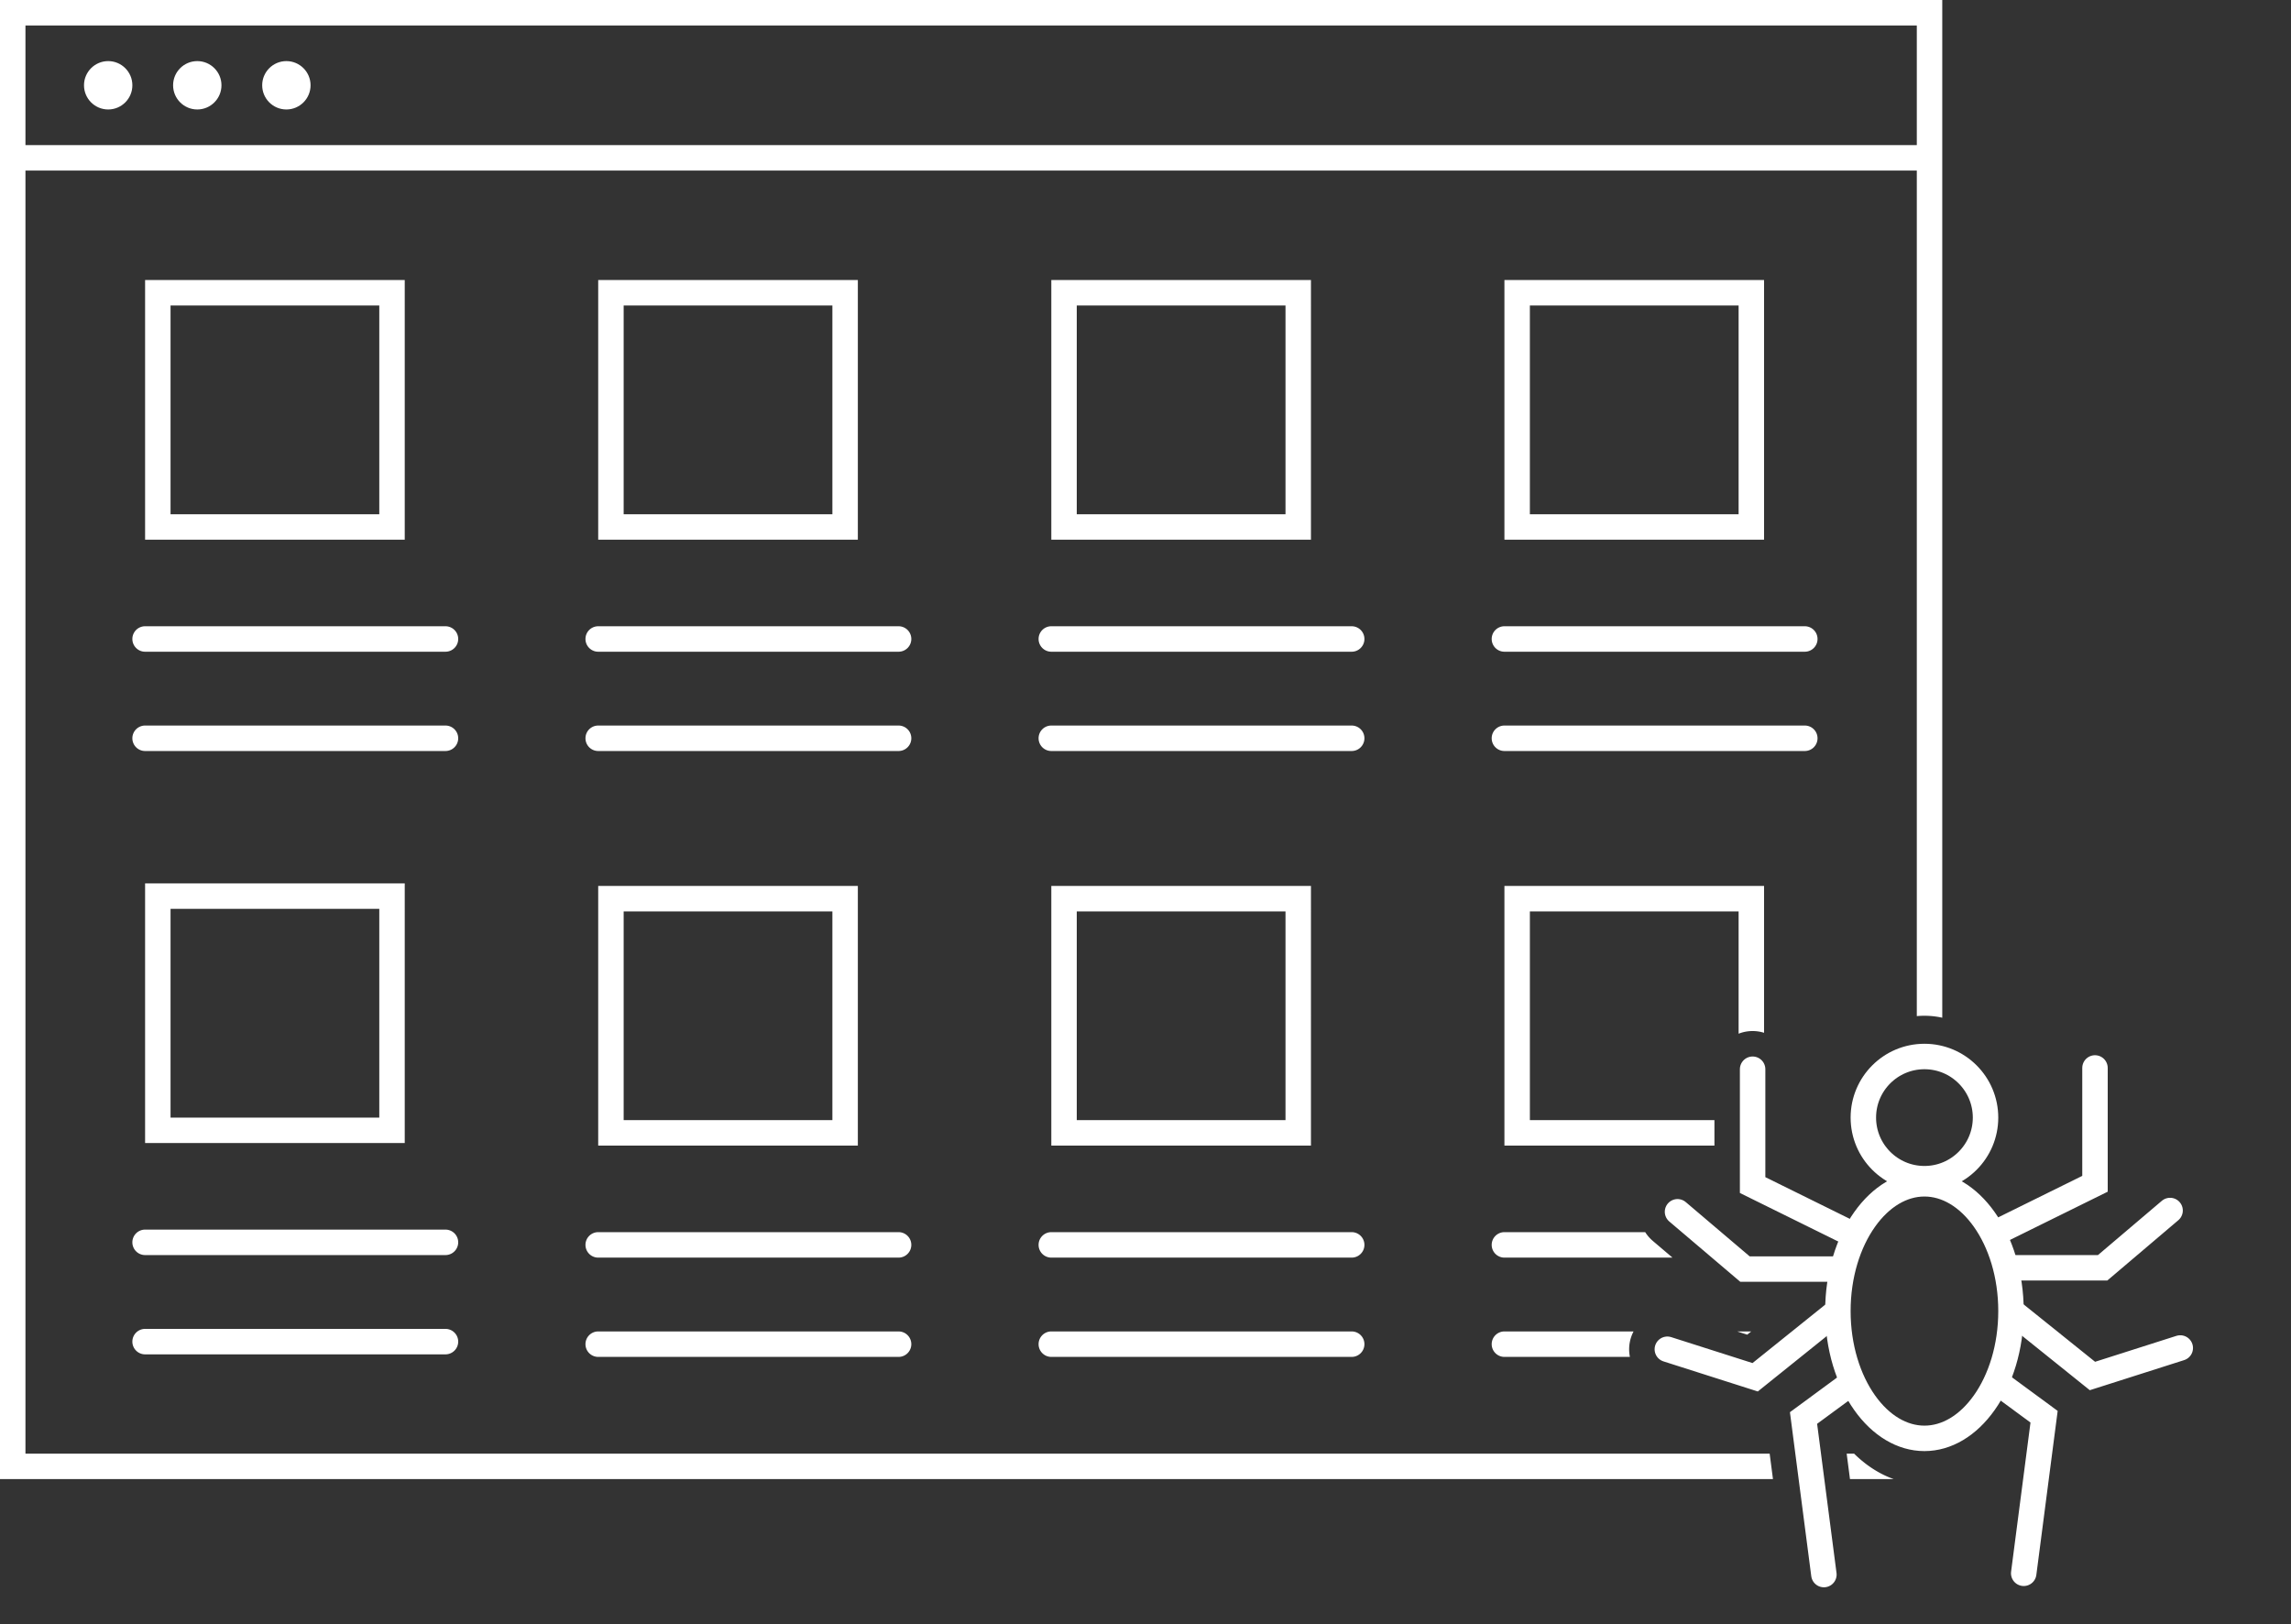
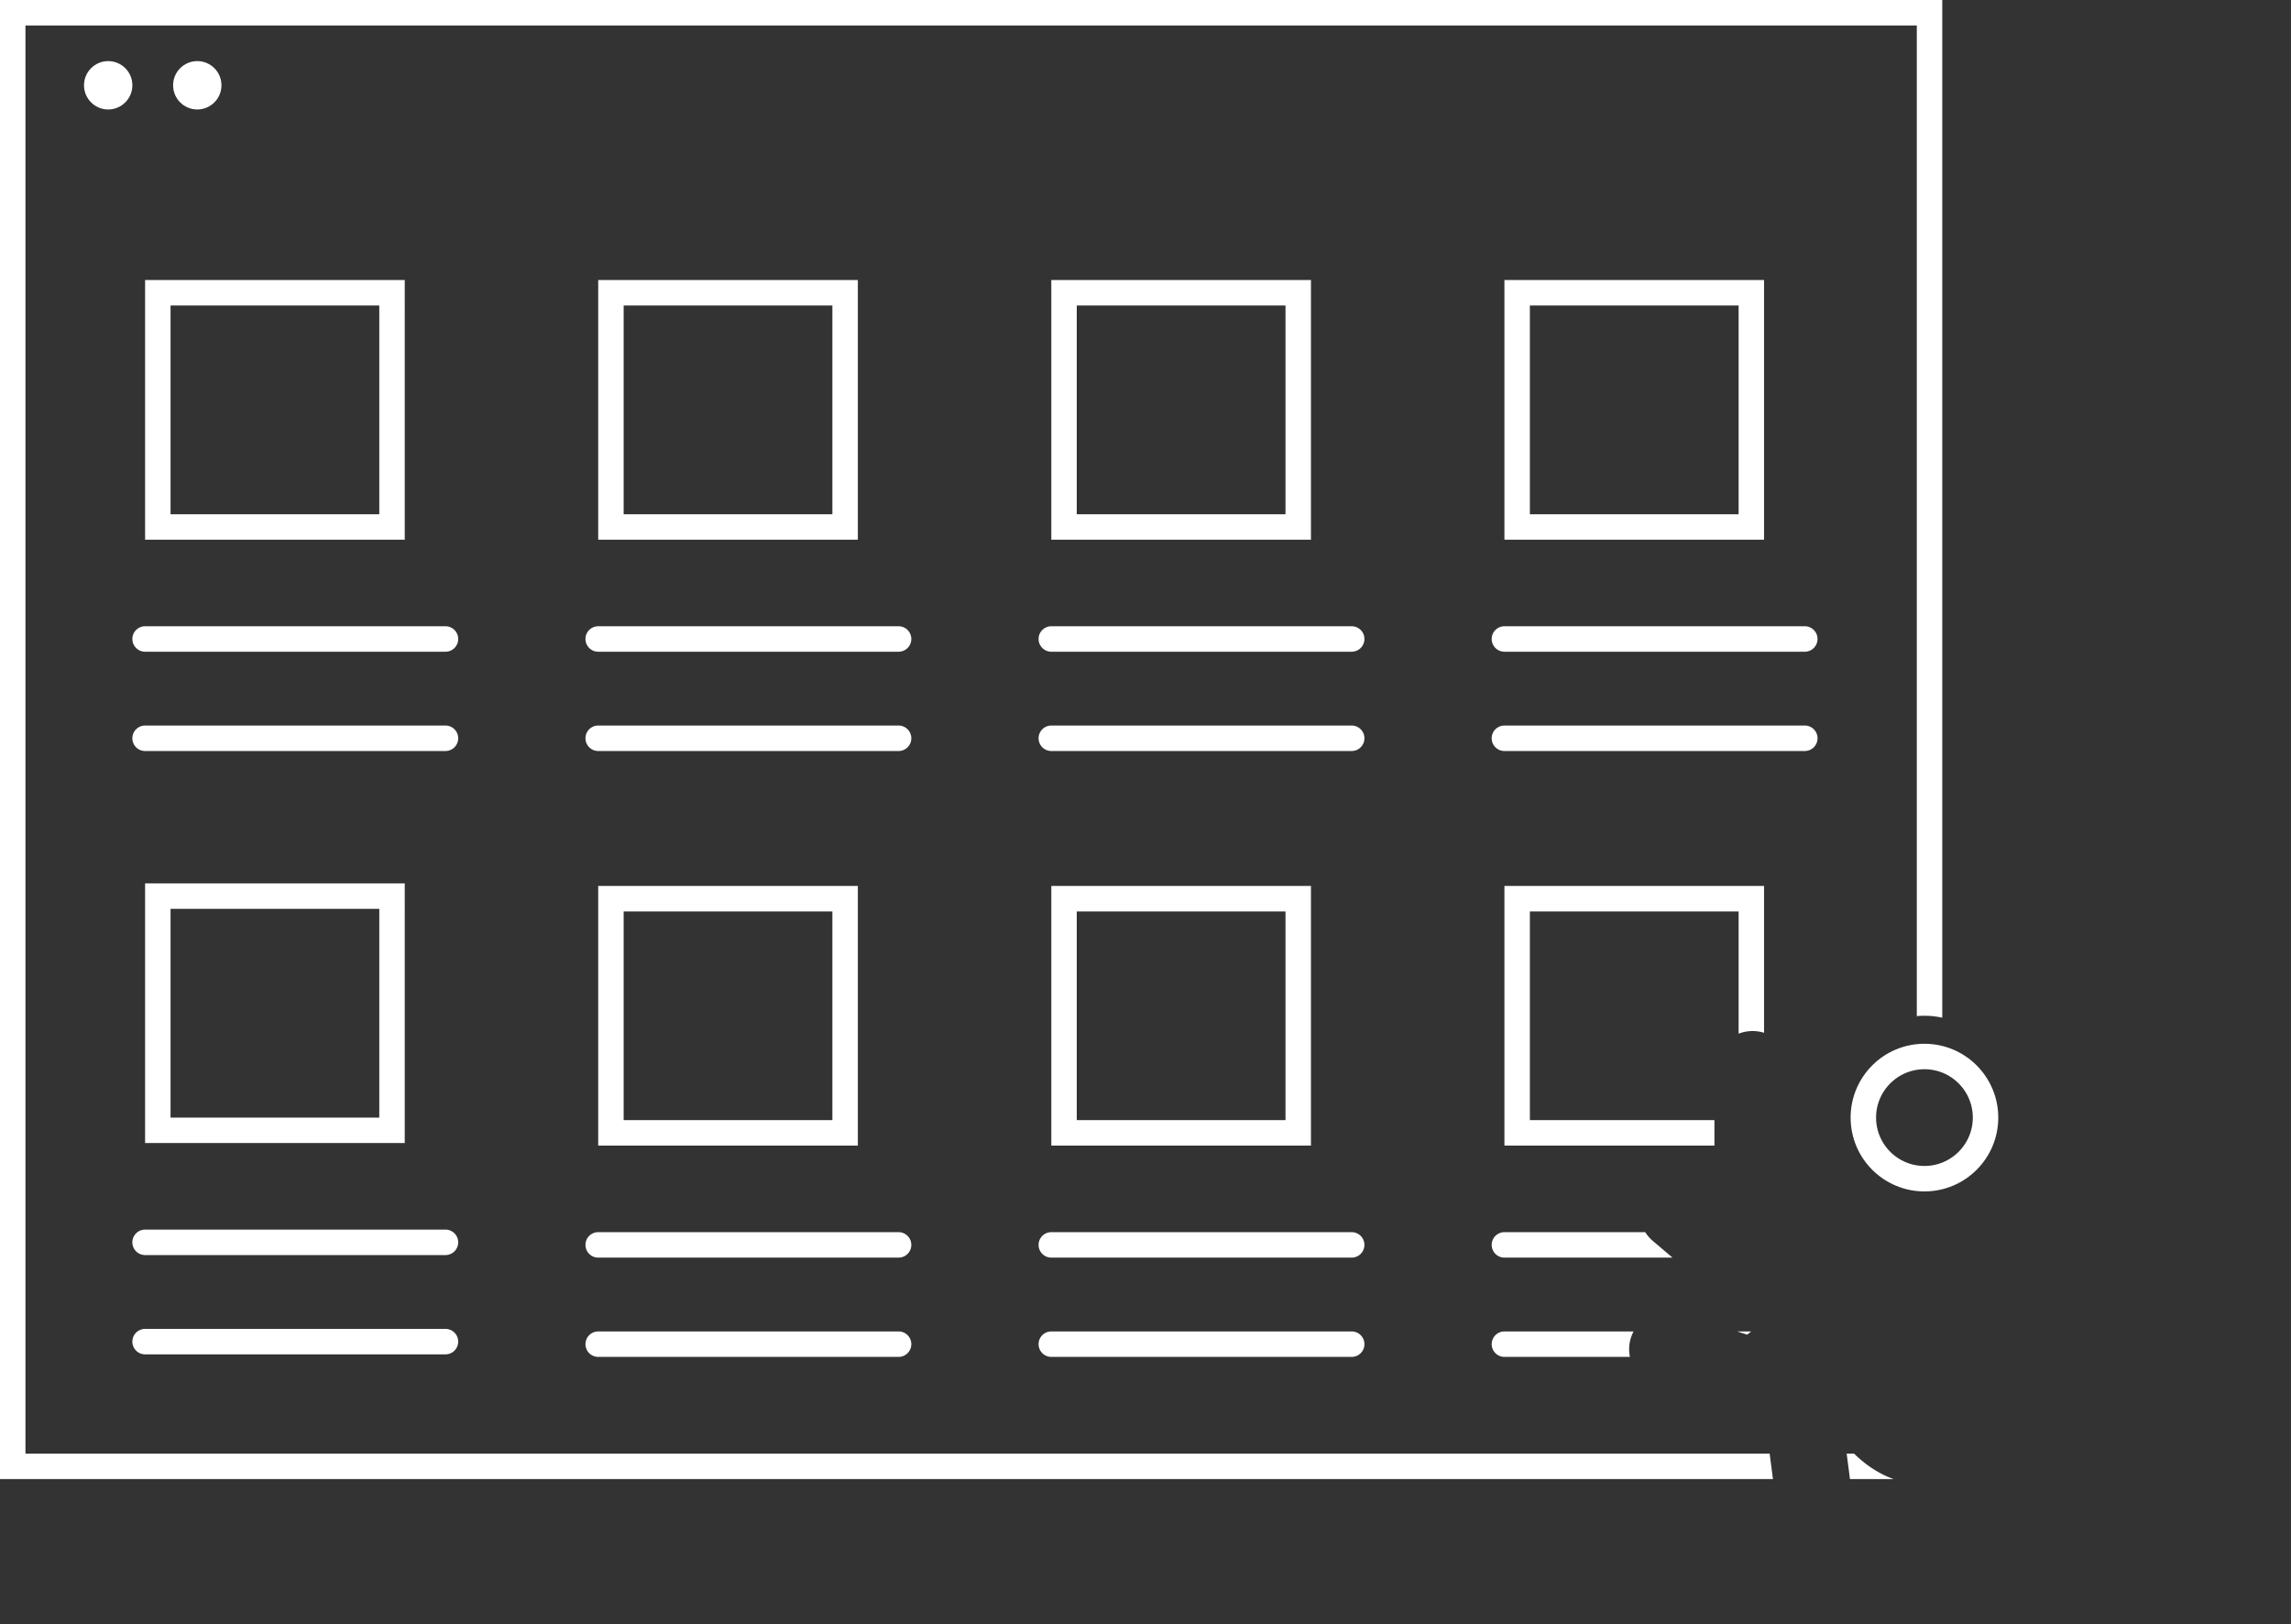
<svg xmlns="http://www.w3.org/2000/svg" width="900" height="638" fill="none">
  <rect width="100%" height="100%" fill="#333333" stroke="none" />
  <path fill="#fff" fill-rule="evenodd" d="M753 10H10v561h685.195l1.301 10H0V0h763v399.768a32.34 32.34 0 0 0-10-.629V10zm-24.634 561c4.651 4.573 9.908 8.003 15.569 10h-17.187l-1.3-10h2.918zM149 120H67v82h82v-82zm-82-10H57v102h102V110H67zM57 246a5 5 0 0 0 0 10h118a5 5 0 0 0 0-10H57zm-5 44a5 5 0 0 1 5-5h118a5 5 0 0 1 0 10H57a5 5 0 0 1-5-5zm193-170h82v82h-82v-82zm-10-10h102v102H235V110zm-5 141a5 5 0 0 1 5-5h118a5 5 0 0 1 0 10H235a5 5 0 0 1-5-5zm5 34a5 5 0 0 0 0 10h118a5 5 0 0 0 0-10H235zm270-165h-82v82h82v-82zm-82-10h-10v102h102V110h-92zm-10 136a5 5 0 0 0 0 10h118a5 5 0 0 0 0-10H413zm-5 44a5 5 0 0 1 5-5h118a5 5 0 0 1 0 10H413a5 5 0 0 1-5-5zm193-170h82v82h-82v-82zm-10-10h102v102H591V110zm-5 141a5 5 0 0 1 5-5h118a5 5 0 0 1 0 10H591a5 5 0 0 1-5-5zm5 34a5 5 0 0 0 0 10h118a5 5 0 0 0 0-10H591zm-442 72H67v82h82v-82zm-82-10H57v102h102V347H67zM57 483a5 5 0 0 0 0 10h118a5 5 0 0 0 0-10H57zm-5 44a5 5 0 0 1 5-5h118a5 5 0 0 1 0 10H57a5 5 0 0 1-5-5zm193-169h82v82h-82v-82zm-10-10h102v102H235V348zm-5 141a5 5 0 0 1 5-5h118a5 5 0 0 1 0 10H235a5 5 0 0 1-5-5zm5 34a5 5 0 0 0 0 10h118a5 5 0 0 0 0-10H235zm270-165h-82v82h82v-82zm-82-10h-10v102h102V348h-92zm-10 136a5 5 0 0 0 0 10h118a5 5 0 0 0 0-10H413zm-5 44a5 5 0 0 1 5-5h118a5 5 0 0 1 0 10H413a5 5 0 0 1-5-5zm193-170h82v48.04a14.97 14.97 0 0 1 5.5-1.04 15 15 0 0 1 4.5.687V348H591v102h82.5v-10H601v-82zm56.024 136-7.732-6.566a14.977 14.977 0 0 1-2.985-3.434H591a5 5 0 0 0 0 10h66.024zM591 523a5 5 0 0 0 0 10h49.3a14.941 14.941 0 0 1 .409-7.557c.273-.857.617-1.673 1.022-2.443H591zm91.424 0h5.532l-1.572 1.263-3.96-1.263z" clip-rule="evenodd" />
-   <path stroke="#fff" stroke-width="10" d="M0 62h756" />
  <circle cx="42.5" cy="33.5" r="9.5" fill="#fff" />
  <circle cx="77.5" cy="33.5" r="9.5" fill="#fff" />
-   <circle cx="112.5" cy="33.5" r="9.5" fill="#fff" />
-   <path stroke="#fff" stroke-width="10" d="M790 515c0 14.274-4.11 26.985-10.501 35.999C773.099 560.024 764.719 565 756 565s-17.099-4.976-23.498-14.001C726.11 541.985 722 529.274 722 515c0-14.274 4.11-26.985 10.502-35.999C738.901 469.976 747.281 465 756 465c8.719 0 17.099 4.976 23.499 14.001C785.89 488.015 790 500.726 790 515z" />
-   <path stroke="#fff" stroke-linecap="round" stroke-width="10" d="M823 419.5V465l-38.5 19m5.5 14h36l26.5-22.5m-61 40.5 30.5 24.5 34.5-11M786 544l17 12.5-8 61.5M688.5 420v45.5l38.5 19m-5.5 14h-36L659 476m61 40.5L689.5 541 655 530m70.5 14.5-17 12.5 8 61.5" />
  <circle cx="756" cy="439" r="24" stroke="#fff" stroke-width="10" />
</svg>